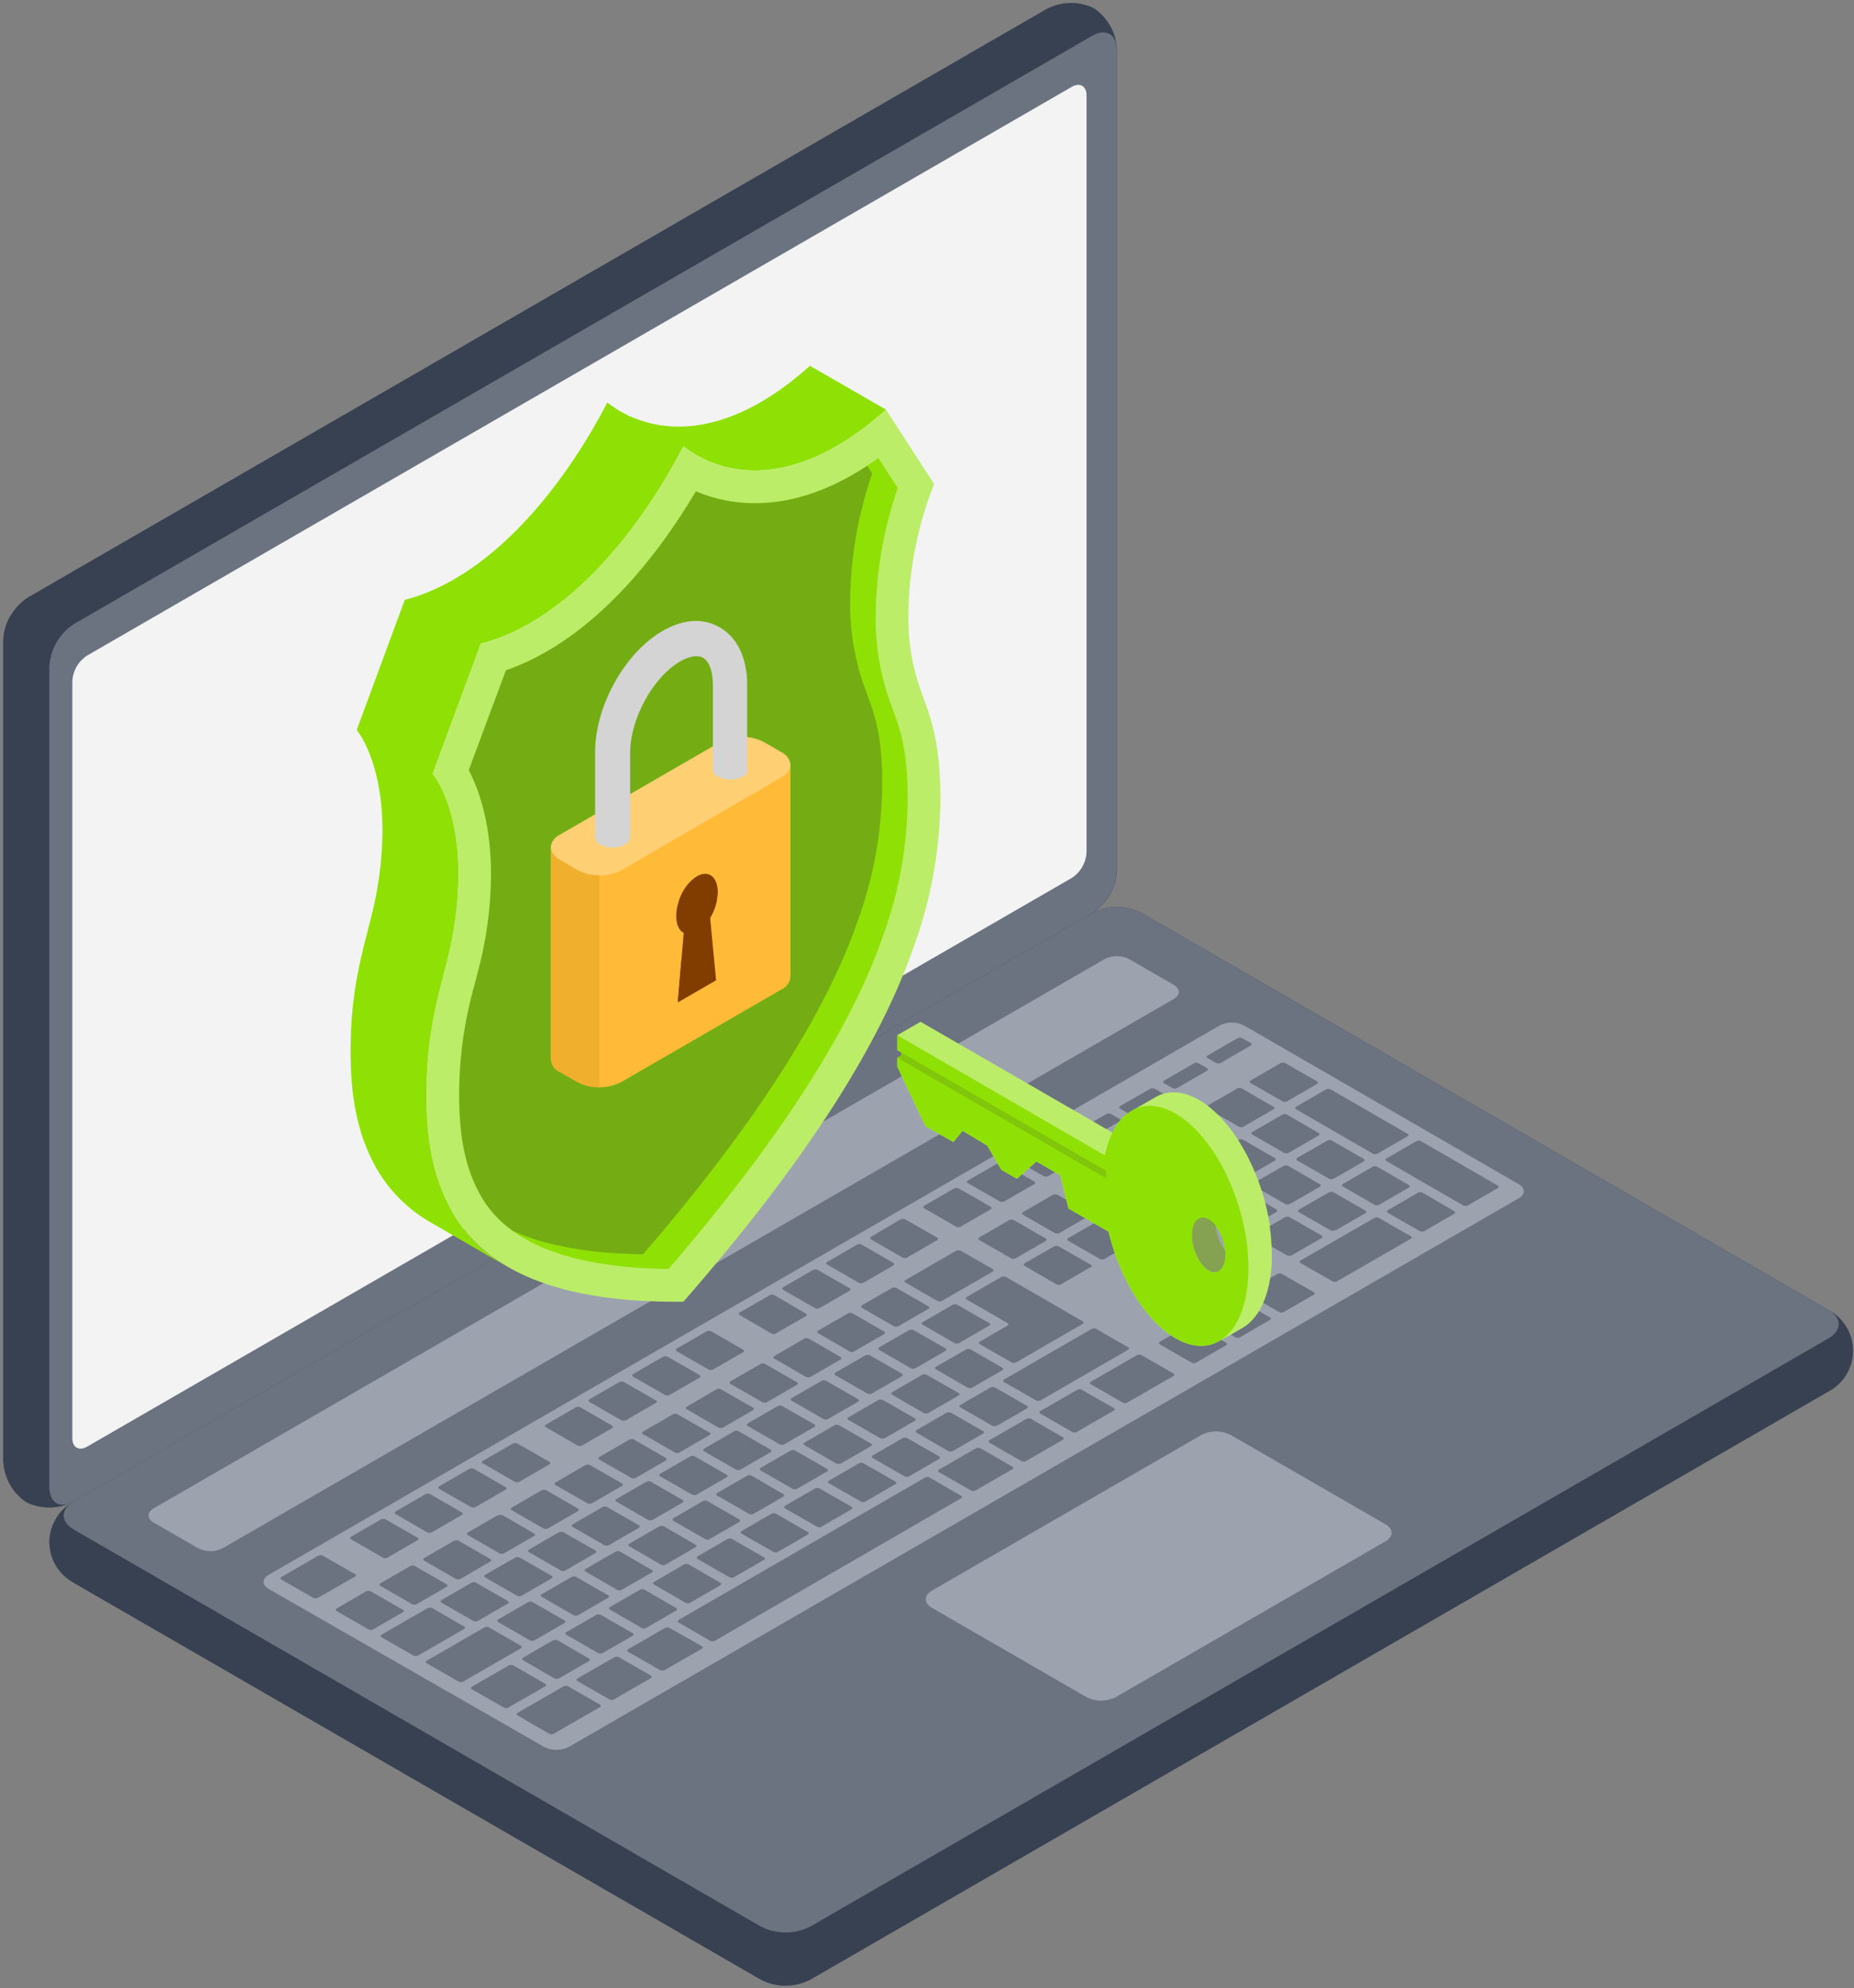
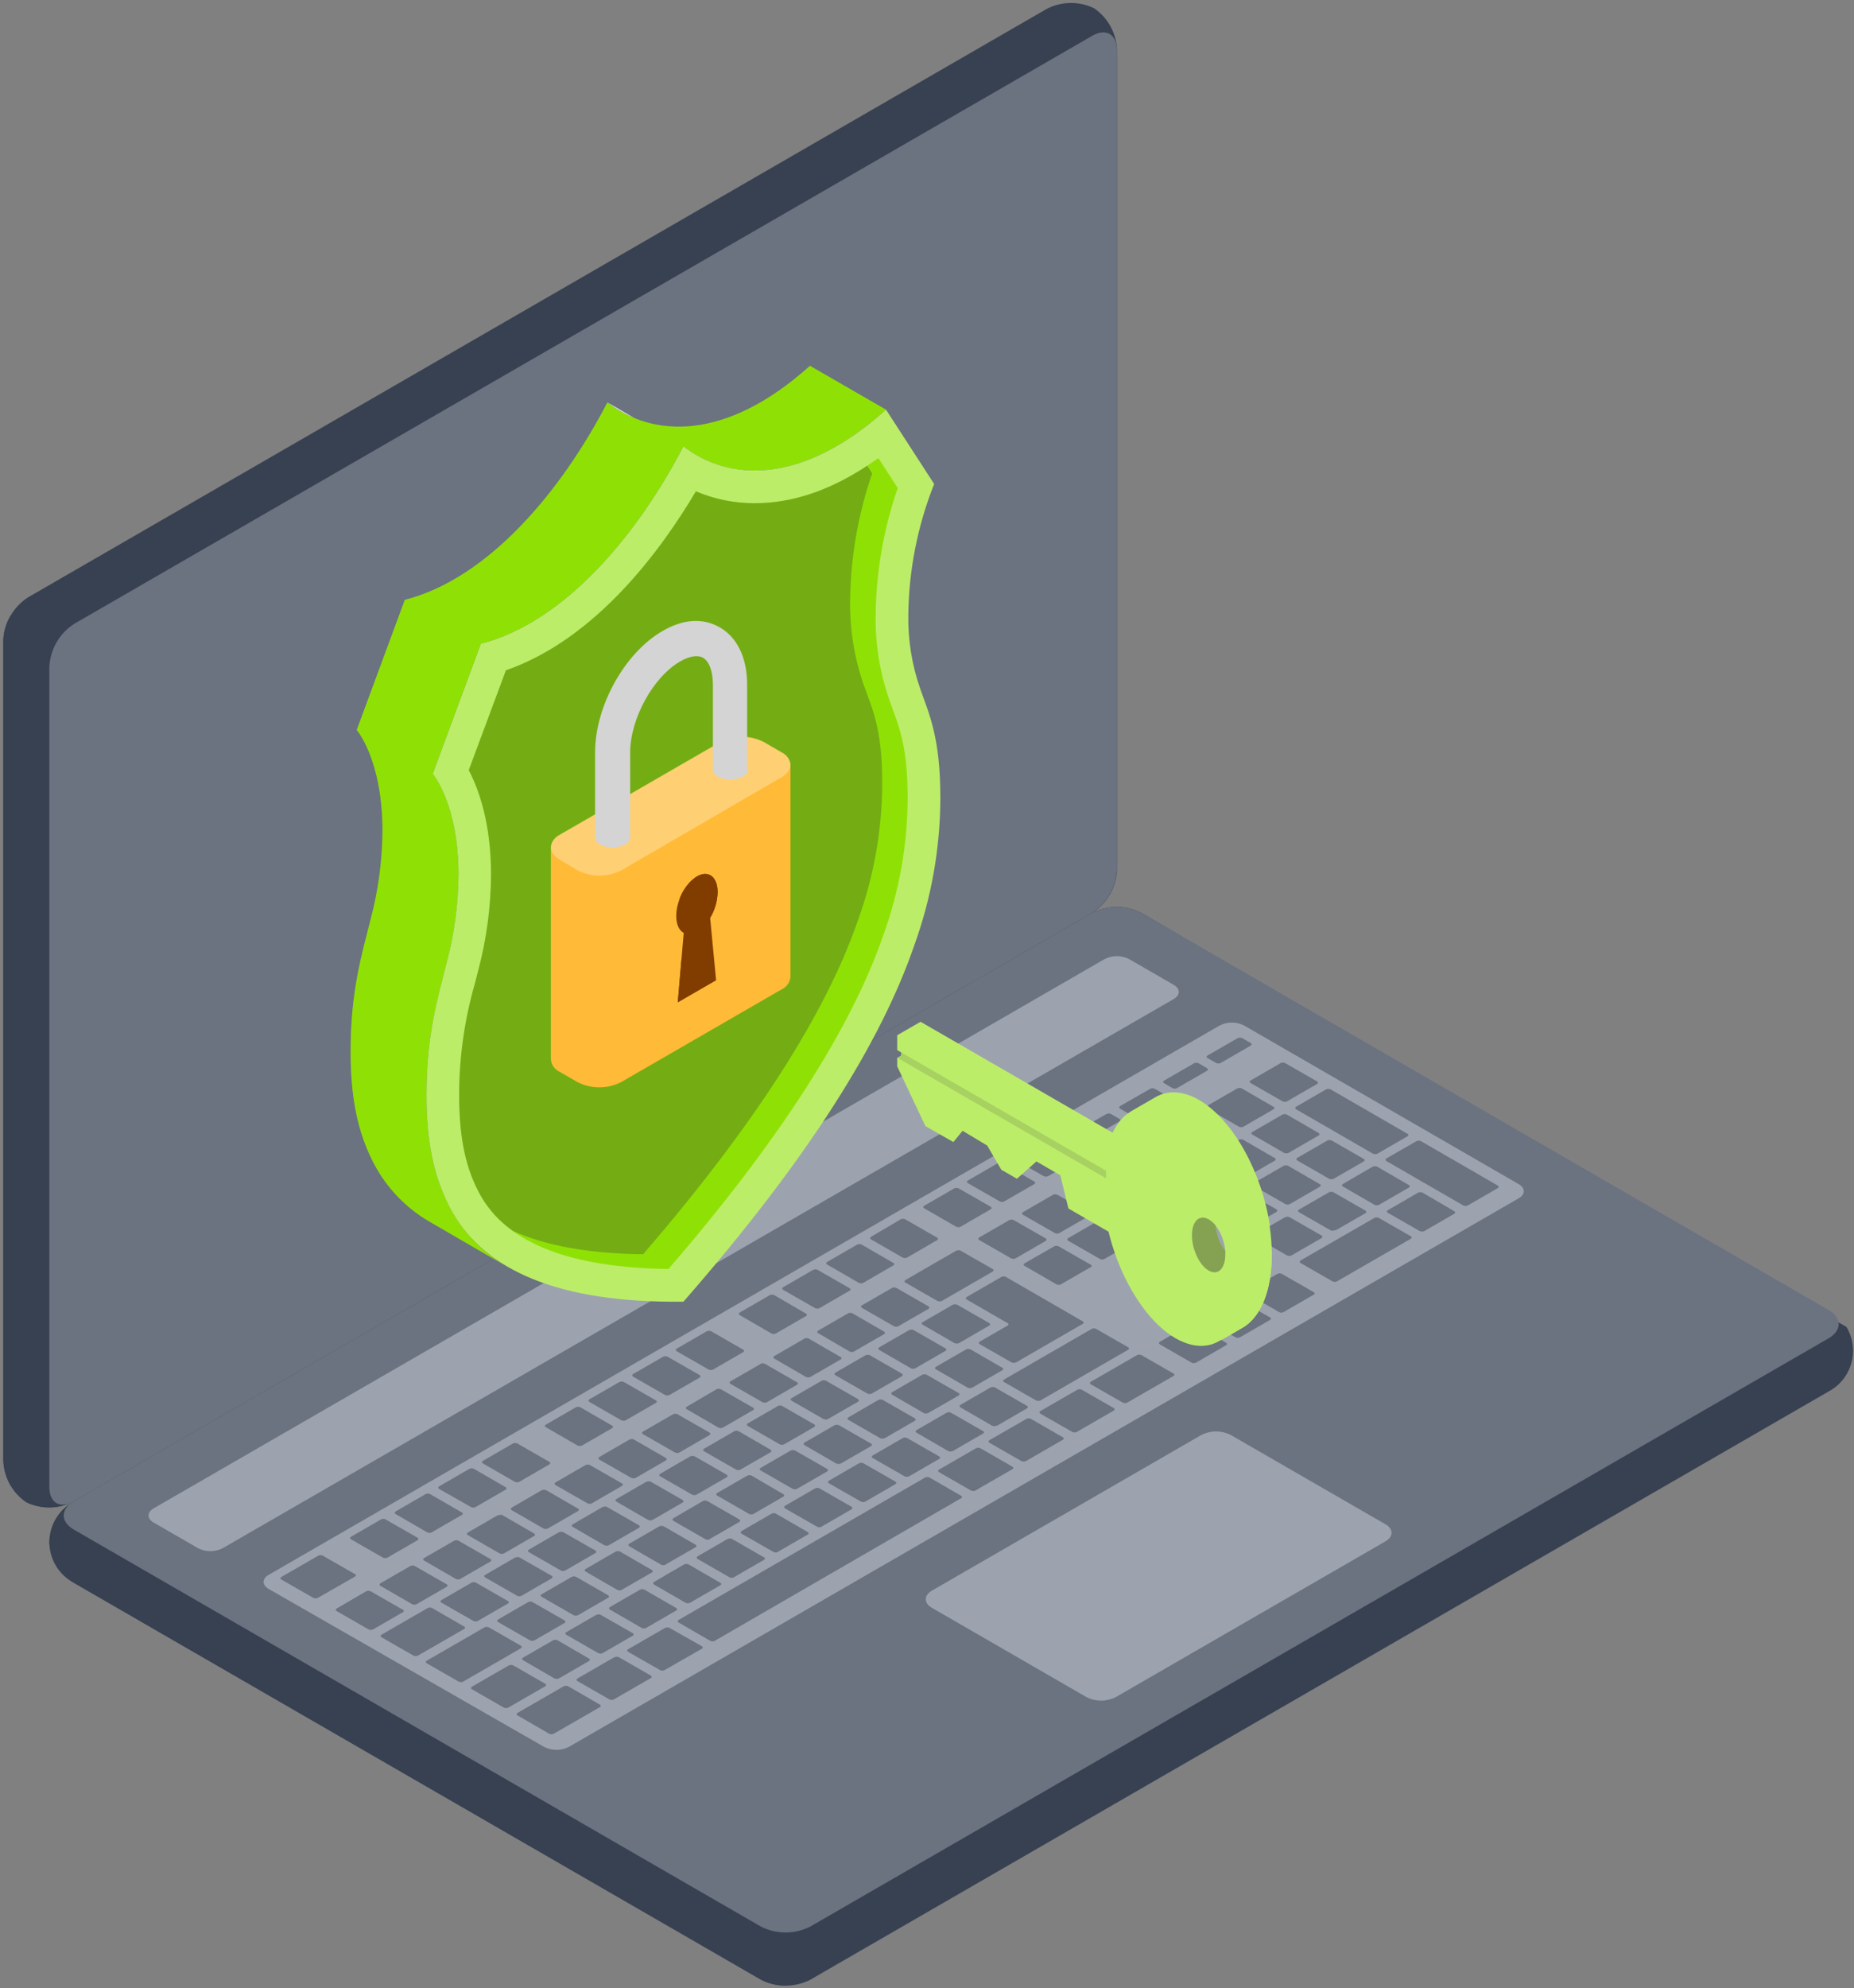
<svg xmlns="http://www.w3.org/2000/svg" width="433" height="464" viewBox="0 0 433 464" fill="none">
  <rect x="0" y="0" width="433" height="464" fill="#808080" stroke="none" />
-   <path d="M11.523 359.916C11.665 361.841 12.257 363.705 13.252 365.358C14.246 367.012 15.616 368.408 17.25 369.435L177.74 462.093C179.517 462.991 181.481 463.459 183.472 463.459C185.464 463.459 187.427 462.991 189.204 462.093L427.058 324.779C428.785 323.862 430.23 322.492 431.238 320.816C432.245 319.141 432.777 317.222 432.777 315.267C432.777 313.311 432.245 311.393 431.238 309.717C430.23 308.041 428.785 306.671 427.058 305.754L266.568 213.059C264.792 212.155 262.828 211.684 260.836 211.684C258.843 211.684 256.879 212.155 255.103 213.059L17.25 350.41C15.616 351.434 14.246 352.828 13.252 354.48C12.257 356.131 11.665 357.994 11.523 359.916Z" fill="#374151" />
+   <path d="M11.523 359.916C11.665 361.841 12.257 363.705 13.252 365.358C14.246 367.012 15.616 368.408 17.25 369.435L177.74 462.093C179.517 462.991 181.481 463.459 183.472 463.459C185.464 463.459 187.427 462.991 189.204 462.093L427.058 324.779C428.785 323.862 430.23 322.492 431.238 320.816C432.245 319.141 432.777 317.222 432.777 315.267C432.777 313.311 432.245 311.393 431.238 309.717L266.568 213.059C264.792 212.155 262.828 211.684 260.836 211.684C258.843 211.684 256.879 212.155 255.103 213.059L17.25 350.41C15.616 351.434 14.246 352.828 13.252 354.48C12.257 356.131 11.665 357.994 11.523 359.916Z" fill="#374151" />
  <path d="M183.533 451.024V463.418C181.538 463.463 179.566 462.994 177.807 462.055L17.254 369.434C15.577 368.549 14.165 367.235 13.16 365.627C12.156 364.018 11.596 362.173 11.537 360.277C11.477 358.382 11.921 356.505 12.823 354.837C13.725 353.169 15.053 351.769 16.672 350.781C14.106 352.616 14.304 355.317 17.254 356.978L177.757 449.648C179.53 450.6 181.521 451.074 183.533 451.024Z" fill="#374151" />
  <path d="M6.144 350.629C4.549 349.545 3.233 348.1 2.3 346.412C1.368 344.724 0.846 342.84 0.777 340.913V149.363C0.886 147.376 1.461 145.444 2.456 143.721C3.451 141.999 4.837 140.535 6.503 139.448L244.357 2.134C246.069 1.224 247.971 0.73 249.909 0.694C251.848 0.657 253.767 1.078 255.512 1.923C257.104 3.01 258.42 4.455 259.352 6.143C260.284 7.831 260.807 9.714 260.879 11.64V203.14C260.771 205.127 260.196 207.06 259.201 208.783C258.206 210.505 256.819 211.969 255.152 213.056L17.249 350.406C15.545 351.311 13.652 351.803 11.723 351.842C9.794 351.881 7.883 351.465 6.144 350.629Z" fill="#374151" />
  <path d="M16.58 350.753C14.934 351.488 13.148 351.856 11.345 351.83C9.543 351.805 7.768 351.386 6.144 350.604C4.549 349.519 3.233 348.074 2.3 346.386C1.368 344.698 0.846 342.814 0.777 340.887V149.362C0.841 147.368 1.421 145.424 2.463 143.723L13.196 149.92C12.171 151.623 11.595 153.559 11.523 155.547V347.096C11.523 350.48 13.729 352.004 16.58 350.753Z" fill="#374151" />
  <path d="M11.523 155.574V347.099C11.523 350.817 14.089 352.23 17.25 350.408L255.103 213.057C256.77 211.971 258.157 210.507 259.152 208.784C260.147 207.061 260.722 205.128 260.829 203.142V11.642C260.829 7.998 258.276 6.511 255.103 8.345L17.25 145.646C15.583 146.736 14.197 148.202 13.202 149.927C12.207 151.651 11.632 153.586 11.523 155.574Z" fill="#6B7280" />
  <path d="M17.249 357.016L177.74 449.686C179.517 450.585 181.48 451.053 183.472 451.053C185.463 451.053 187.427 450.585 189.204 449.686L427.058 312.373C430.218 310.538 430.218 307.576 427.058 305.754L266.568 213.059C264.792 212.155 262.828 211.684 260.835 211.684C258.843 211.684 256.879 212.155 255.103 213.059L17.249 350.41C14.089 352.232 14.089 355.194 17.249 357.016Z" fill="#6B7280" />
-   <path d="M20.34 153.01L250.311 20.27C252.208 19.179 253.757 20.072 253.757 22.265V198.967C253.691 200.16 253.344 201.32 252.746 202.354C252.147 203.387 251.313 204.265 250.311 204.916L20.34 337.656C18.444 338.747 16.895 337.855 16.895 335.661V158.959C16.961 157.766 17.307 156.606 17.906 155.573C18.505 154.539 19.338 153.661 20.34 153.01Z" fill="#F3F3F3" />
  <path d="M35.876 352.057L257.977 223.853C258.863 223.4 259.845 223.164 260.84 223.164C261.835 223.164 262.816 223.4 263.703 223.853L274.126 229.864C275.7 230.781 275.7 232.256 274.126 233.173L52.001 361.364C51.114 361.817 50.133 362.053 49.138 362.053C48.142 362.053 47.161 361.817 46.274 361.364L35.876 355.366C34.302 354.449 34.302 352.974 35.876 352.057Z" fill="#9CA3AF" />
  <path d="M62.746 367.573L284.835 239.357C285.721 238.904 286.703 238.668 287.698 238.668C288.693 238.668 289.674 238.904 290.561 239.357L354.688 276.378C356.274 277.295 356.274 278.782 354.688 279.687L132.834 407.742C131.945 408.191 130.962 408.425 129.965 408.425C128.969 408.425 127.986 408.191 127.096 407.742L62.758 370.87C61.172 369.965 61.16 368.478 62.746 367.573Z" fill="#9CA3AF" />
  <path d="M257.889 293.879L264.879 289.839C265.176 289.666 265.189 289.393 264.879 289.219L257.542 284.943C257.375 284.864 257.193 284.823 257.009 284.823C256.824 284.823 256.642 284.864 256.476 284.943L249.473 288.984C249.188 289.157 249.176 289.43 249.473 289.591L256.91 293.855C257.063 293.925 257.228 293.964 257.397 293.968C257.565 293.972 257.732 293.942 257.889 293.879ZM245.904 278.883L238.913 282.923C238.851 282.945 238.796 282.987 238.758 283.041C238.72 283.095 238.699 283.16 238.699 283.227C238.699 283.293 238.72 283.358 238.758 283.413C238.796 283.467 238.851 283.508 238.913 283.53L246.35 287.794C246.516 287.873 246.698 287.914 246.883 287.914C247.067 287.914 247.249 287.873 247.416 287.794L254.418 283.754C254.486 283.734 254.545 283.694 254.587 283.638C254.629 283.582 254.652 283.514 254.652 283.444C254.652 283.374 254.629 283.306 254.587 283.25C254.545 283.194 254.486 283.153 254.418 283.134L246.982 278.87C246.816 278.795 246.636 278.757 246.454 278.759C246.272 278.761 246.092 278.803 245.929 278.883H245.904ZM223.309 291.921L211.485 298.75C211.188 298.924 211.176 299.209 211.485 299.37L218.922 303.634C219.088 303.713 219.27 303.754 219.455 303.754C219.639 303.754 219.821 303.713 219.988 303.634L231.824 296.804C232.122 296.631 232.122 296.358 231.824 296.185L224.388 291.934C224.226 291.848 224.046 291.802 223.862 291.8C223.679 291.798 223.498 291.839 223.334 291.921H223.309ZM235.703 284.782L228.701 288.823C228.403 288.996 228.403 289.269 228.701 289.43L236.137 293.694C236.304 293.773 236.486 293.814 236.67 293.814C236.855 293.814 237.037 293.773 237.203 293.694L244.193 289.653C244.491 289.48 244.491 289.207 244.193 289.033L236.757 284.77C236.594 284.691 236.416 284.651 236.235 284.653C236.054 284.655 235.877 284.7 235.716 284.782H235.703ZM208.313 300.622L201.322 304.65C201.025 304.823 201.025 305.108 201.322 305.27L208.759 309.533C208.925 309.612 209.107 309.654 209.292 309.654C209.476 309.654 209.658 309.612 209.825 309.533L216.815 305.505C217.112 305.332 217.112 305.059 216.815 304.885L209.379 300.622C209.212 300.543 209.03 300.501 208.846 300.501C208.661 300.501 208.479 300.543 208.313 300.622ZM198.1 306.521L191.097 310.562C191.035 310.584 190.98 310.625 190.942 310.68C190.904 310.734 190.883 310.799 190.883 310.866C190.883 310.932 190.904 310.997 190.942 311.051C190.98 311.106 191.035 311.147 191.097 311.169L198.397 315.433C198.562 315.519 198.745 315.563 198.93 315.563C199.116 315.563 199.299 315.519 199.463 315.433L206.454 311.405C206.751 311.231 206.751 310.958 206.454 310.785L199.079 306.521C198.919 306.45 198.746 306.412 198.571 306.412C198.396 306.412 198.223 306.45 198.063 306.521H198.1ZM227.077 323.873L234.067 319.833C234.365 319.659 234.365 319.386 234.067 319.225L226.693 314.962C226.526 314.882 226.344 314.841 226.16 314.841C225.976 314.841 225.794 314.882 225.627 314.962L218.624 319.002C218.557 319.021 218.498 319.062 218.456 319.118C218.414 319.174 218.391 319.242 218.391 319.312C218.391 319.382 218.414 319.45 218.456 319.506C218.498 319.562 218.557 319.603 218.624 319.622L225.999 323.885C226.163 323.959 226.341 323.996 226.521 323.994C226.701 323.992 226.878 323.951 227.04 323.873H227.077ZM216.852 329.773L223.855 325.732C224.152 325.559 224.152 325.286 223.855 325.125L216.443 320.886C216.277 320.807 216.095 320.766 215.91 320.766C215.726 320.766 215.544 320.807 215.377 320.886L208.387 324.927C208.09 325.1 208.09 325.373 208.387 325.546L215.761 329.81C215.929 329.881 216.11 329.915 216.292 329.909C216.474 329.902 216.653 329.856 216.815 329.773H216.852ZM206.639 335.672L213.63 331.632C213.692 331.609 213.747 331.568 213.785 331.514C213.823 331.46 213.844 331.395 213.844 331.328C213.844 331.261 213.823 331.197 213.785 331.142C213.747 331.088 213.692 331.047 213.63 331.024L206.193 326.761C206.029 326.675 205.846 326.63 205.66 326.63C205.475 326.63 205.292 326.675 205.127 326.761L198.162 330.801C197.864 330.975 197.864 331.248 198.162 331.421L205.598 335.685C205.757 335.753 205.929 335.787 206.102 335.785C206.275 335.782 206.445 335.744 206.602 335.672H206.639ZM196.414 341.572L203.405 337.531C203.702 337.37 203.714 337.085 203.405 336.924L195.968 332.66C195.802 332.581 195.62 332.54 195.435 332.54C195.251 332.54 195.069 332.581 194.902 332.66L187.912 336.688C187.615 336.862 187.602 337.135 187.912 337.308L195.286 341.572C195.456 341.655 195.643 341.698 195.832 341.698C196.021 341.698 196.207 341.655 196.377 341.572H196.414ZM247.688 299.816L254.691 295.776C254.758 295.757 254.818 295.716 254.86 295.66C254.902 295.604 254.925 295.536 254.925 295.466C254.925 295.396 254.902 295.328 254.86 295.272C254.818 295.216 254.758 295.175 254.691 295.156L247.255 290.905C247.09 290.819 246.907 290.774 246.722 290.774C246.536 290.774 246.353 290.819 246.189 290.905L239.298 294.859C239 295.032 239 295.305 239.298 295.466L246.672 299.729C246.826 299.815 246.996 299.867 247.171 299.882C247.346 299.897 247.523 299.875 247.688 299.816ZM237.265 318.011L252.857 309C253.154 308.827 253.154 308.554 252.857 308.393L234.935 298.044C234.769 297.965 234.586 297.923 234.402 297.923C234.218 297.923 234.036 297.965 233.869 298.044L225.801 302.704C225.503 302.878 225.503 303.15 225.801 303.324L235.294 308.802C235.357 308.824 235.411 308.865 235.45 308.92C235.488 308.974 235.509 309.039 235.509 309.106C235.509 309.172 235.488 309.237 235.45 309.291C235.411 309.346 235.357 309.387 235.294 309.409L228.837 313.127C228.54 313.301 228.54 313.574 228.837 313.747L236.274 317.998C236.43 318.068 236.601 318.102 236.772 318.098C236.944 318.094 237.112 318.051 237.265 317.973V318.011ZM187.838 312.458L180.847 316.499C180.785 316.521 180.73 316.562 180.692 316.616C180.654 316.671 180.633 316.736 180.633 316.802C180.633 316.869 180.654 316.934 180.692 316.988C180.73 317.042 180.785 317.084 180.847 317.106L188.222 321.369C188.388 321.449 188.57 321.49 188.755 321.49C188.939 321.49 189.121 321.449 189.288 321.369L196.29 317.329C196.358 317.31 196.417 317.269 196.459 317.213C196.501 317.157 196.524 317.089 196.524 317.019C196.524 316.949 196.501 316.881 196.459 316.825C196.417 316.769 196.358 316.729 196.29 316.709L188.916 312.446C188.75 312.361 188.566 312.314 188.38 312.31C188.193 312.306 188.008 312.344 187.838 312.421V312.458ZM177.625 318.358L170.622 322.398C170.325 322.572 170.325 322.844 170.622 323.005L178.059 327.269C178.225 327.348 178.407 327.389 178.592 327.389C178.776 327.389 178.958 327.348 179.125 327.269L186.115 323.229C186.412 323.055 186.412 322.782 186.115 322.609L178.678 318.345C178.517 318.259 178.338 318.211 178.155 318.207C177.972 318.203 177.79 318.242 177.625 318.321V318.358ZM123.773 382.856C123.939 382.936 124.121 382.977 124.306 382.977C124.49 382.977 124.672 382.936 124.839 382.856L131.829 378.816C132.126 378.642 132.139 378.37 131.829 378.196L124.393 373.945C124.228 373.859 124.045 373.814 123.86 373.814C123.674 373.814 123.491 373.859 123.327 373.945L116.336 377.985C116.039 378.159 116.027 378.432 116.336 378.593L123.773 382.856ZM95.862 365.505L88.871 369.533C88.574 369.706 88.561 369.979 88.871 370.152L96.246 374.416C96.412 374.495 96.594 374.536 96.779 374.536C96.963 374.536 97.145 374.495 97.312 374.416L104.302 370.375C104.599 370.214 104.612 369.929 104.302 369.768L96.865 365.505C96.709 365.429 96.537 365.39 96.364 365.39C96.19 365.39 96.018 365.429 95.862 365.505ZM110.548 378.32C110.713 378.406 110.896 378.451 111.081 378.451C111.267 378.451 111.45 378.406 111.614 378.32L118.605 374.28C118.902 374.106 118.902 373.833 118.605 373.672L111.168 369.409C111.004 369.323 110.821 369.278 110.635 369.278C110.45 369.278 110.267 369.323 110.102 369.409L103.112 373.449C102.815 373.623 102.815 373.895 103.112 374.069L110.548 378.32ZM140.765 385.831L147.755 381.79C147.818 381.768 147.872 381.727 147.911 381.673C147.949 381.618 147.97 381.553 147.97 381.487C147.97 381.42 147.949 381.355 147.911 381.301C147.872 381.247 147.818 381.205 147.755 381.183L140.319 376.92C140.152 376.84 139.97 376.799 139.786 376.799C139.602 376.799 139.42 376.84 139.253 376.92L132.263 380.948C131.965 381.121 131.965 381.394 132.263 381.567L139.699 385.831C139.864 385.914 140.045 385.959 140.229 385.964C140.414 385.968 140.597 385.931 140.765 385.856V385.831ZM129.474 391.743C129.641 391.822 129.823 391.863 130.007 391.863C130.192 391.863 130.374 391.822 130.54 391.743L137.53 387.702C137.828 387.541 137.84 387.256 137.53 387.095L130.23 382.856C130.064 382.777 129.882 382.736 129.697 382.736C129.513 382.736 129.331 382.777 129.164 382.856L122.174 386.884C121.877 387.058 121.864 387.331 122.174 387.504L129.474 391.743ZM106.087 359.593L99.084 363.633C99.017 363.652 98.957 363.693 98.915 363.749C98.873 363.805 98.85 363.873 98.85 363.943C98.85 364.013 98.873 364.081 98.915 364.137C98.957 364.193 99.017 364.234 99.084 364.253L106.458 368.516C106.625 368.596 106.807 368.637 106.991 368.637C107.176 368.637 107.358 368.596 107.524 368.516L114.515 364.476C114.812 364.302 114.812 364.03 114.515 363.869L107.078 359.605C106.922 359.534 106.752 359.498 106.581 359.501C106.41 359.503 106.241 359.543 106.087 359.617V359.593ZM157.175 330.095L150.185 334.135C149.887 334.309 149.887 334.581 150.185 334.743L157.621 339.006C157.786 339.092 157.968 339.137 158.154 339.137C158.34 339.137 158.522 339.092 158.687 339.006L165.677 334.966C165.975 334.792 165.975 334.52 165.677 334.346L158.241 330.095C158.074 330.013 157.89 329.972 157.705 329.977C157.519 329.981 157.337 330.03 157.175 330.12V330.095ZM116.275 353.644L109.284 357.684C108.987 357.857 108.987 358.13 109.284 358.304L116.659 362.555C116.823 362.641 117.006 362.685 117.192 362.685C117.377 362.685 117.56 362.641 117.725 362.555L124.727 358.514C125.025 358.341 125.025 358.068 124.727 357.907L117.353 353.644C117.183 353.578 117 353.55 116.818 353.563C116.636 353.576 116.459 353.629 116.299 353.718L116.275 353.644ZM167.412 324.22L160.41 328.323C160.112 328.496 160.1 328.769 160.41 328.93L167.784 333.193C167.949 333.279 168.132 333.324 168.317 333.324C168.503 333.324 168.685 333.279 168.85 333.193L175.84 329.153C176.138 328.979 176.15 328.707 175.84 328.533L168.404 324.282C168.254 324.198 168.087 324.149 167.915 324.139C167.744 324.128 167.572 324.156 167.412 324.22ZM146.975 336.019L139.984 340.06C139.687 340.233 139.674 340.506 139.984 340.679L147.421 344.931C147.585 345.016 147.768 345.061 147.954 345.061C148.139 345.061 148.322 345.016 148.487 344.931L155.477 340.89C155.774 340.717 155.787 340.444 155.477 340.27L148.102 336.019C147.929 335.92 147.732 335.868 147.532 335.868C147.332 335.868 147.136 335.92 146.962 336.019H146.975ZM136.737 341.956L129.747 345.996C129.449 346.17 129.449 346.443 129.747 346.616L137.183 350.867C137.348 350.953 137.531 350.998 137.716 350.998C137.902 350.998 138.085 350.953 138.249 350.867L145.239 346.827C145.537 346.653 145.537 346.381 145.239 346.22L137.803 341.956C137.638 341.87 137.456 341.825 137.27 341.825C137.084 341.825 136.902 341.87 136.737 341.956ZM126.512 347.818L119.534 351.871C119.237 352.045 119.224 352.317 119.534 352.491L126.909 356.742C127.073 356.828 127.256 356.873 127.442 356.873C127.627 356.873 127.81 356.828 127.974 356.742L134.965 352.702C135.262 352.528 135.275 352.255 134.965 352.094L127.59 347.831C127.423 347.748 127.239 347.703 127.053 347.701C126.866 347.699 126.681 347.739 126.512 347.818ZM175.927 353.371L182.917 349.343C183.215 349.169 183.227 348.897 182.917 348.723L175.568 344.435C175.401 344.355 175.219 344.314 175.035 344.314C174.85 344.314 174.668 344.355 174.502 344.435L167.511 348.463C167.214 348.636 167.202 348.909 167.511 349.083L174.948 353.346C175.103 353.418 175.27 353.458 175.441 353.462C175.612 353.466 175.781 353.435 175.939 353.371H175.927ZM268.51 265.844L261.52 269.872C261.223 270.046 261.21 270.318 261.52 270.492L268.895 274.756C269.061 274.835 269.243 274.876 269.428 274.876C269.612 274.876 269.794 274.835 269.961 274.756L276.951 270.715C277.248 270.554 277.261 270.269 276.951 270.108L269.576 265.844C269.413 265.76 269.233 265.717 269.05 265.717C268.866 265.717 268.686 265.76 268.523 265.844H268.51ZM256.116 272.983L249.213 277.024C249.15 277.046 249.096 277.087 249.058 277.141C249.019 277.196 248.999 277.261 248.999 277.327C248.999 277.394 249.019 277.459 249.058 277.513C249.096 277.567 249.15 277.609 249.213 277.631L256.587 281.894C256.754 281.974 256.936 282.015 257.12 282.015C257.305 282.015 257.487 281.974 257.653 281.894L264.644 277.866C264.941 277.693 264.941 277.42 264.644 277.247L257.207 272.983C257.042 272.906 256.862 272.866 256.68 272.866C256.498 272.866 256.318 272.906 256.154 272.983H256.116ZM278.698 259.932L271.708 263.973C271.411 264.146 271.411 264.419 271.708 264.592L279.145 268.856C279.311 268.935 279.493 268.976 279.677 268.976C279.862 268.976 280.044 268.935 280.21 268.856L287.201 264.816C287.498 264.642 287.498 264.369 287.201 264.208L279.764 259.945C279.604 259.869 279.429 259.829 279.251 259.827C279.074 259.825 278.898 259.861 278.736 259.932H278.698ZM224.028 313.45L231.018 309.409C231.081 309.387 231.135 309.346 231.174 309.291C231.212 309.237 231.233 309.172 231.233 309.106C231.233 309.039 231.212 308.974 231.174 308.92C231.135 308.865 231.081 308.824 231.018 308.802L223.582 304.538C223.416 304.459 223.234 304.418 223.049 304.418C222.865 304.418 222.683 304.459 222.516 304.538L215.514 308.579C215.446 308.598 215.387 308.639 215.345 308.695C215.303 308.751 215.28 308.819 215.28 308.889C215.28 308.959 215.303 309.027 215.345 309.083C215.387 309.139 215.446 309.179 215.514 309.199L222.888 313.462C223.065 313.551 223.261 313.597 223.46 313.595C223.658 313.593 223.853 313.543 224.028 313.45ZM290.026 254.045C289.86 253.966 289.678 253.925 289.494 253.925C289.309 253.925 289.127 253.966 288.961 254.045L281.97 258.086C281.673 258.259 281.66 258.532 281.97 258.705L289.345 262.969C289.511 263.048 289.693 263.089 289.878 263.089C290.062 263.089 290.244 263.048 290.411 262.969L297.401 258.928C297.698 258.755 297.711 258.482 297.401 258.321L290.026 254.045ZM186.164 347.484L193.155 343.456C193.452 343.282 193.452 342.997 193.155 342.836L185.718 338.572C185.552 338.493 185.37 338.452 185.185 338.452C185.001 338.452 184.819 338.493 184.652 338.572L177.662 342.6C177.365 342.774 177.365 343.047 177.662 343.22L185.099 347.484C185.266 347.561 185.449 347.6 185.633 347.598C185.817 347.596 185.999 347.553 186.164 347.471V347.484ZM311.481 275.127L318.483 271.087C318.546 271.065 318.6 271.023 318.639 270.969C318.677 270.915 318.698 270.85 318.698 270.783C318.698 270.717 318.677 270.652 318.639 270.597C318.6 270.543 318.546 270.502 318.483 270.48L311.047 266.216C310.88 266.137 310.698 266.096 310.514 266.096C310.329 266.096 310.147 266.137 309.981 266.216L302.991 270.244C302.693 270.418 302.693 270.69 302.991 270.864L310.427 275.127C310.591 275.208 310.772 275.249 310.955 275.247C311.138 275.245 311.318 275.2 311.481 275.115V275.127ZM290.721 274.941L297.723 270.901C297.786 270.879 297.84 270.838 297.879 270.783C297.917 270.729 297.938 270.664 297.938 270.597C297.938 270.531 297.917 270.466 297.879 270.411C297.84 270.357 297.786 270.316 297.723 270.294L290.349 266.03C290.182 265.951 290 265.91 289.816 265.91C289.631 265.91 289.449 265.951 289.283 266.03L282.293 270.071C281.995 270.244 281.983 270.517 282.293 270.69L289.667 274.954C289.834 275.027 290.014 275.063 290.197 275.059C290.379 275.055 290.558 275.01 290.721 274.929V274.941ZM300.561 260.155C300.398 260.073 300.218 260.029 300.035 260.029C299.852 260.029 299.671 260.073 299.508 260.155L292.505 264.196C292.438 264.215 292.379 264.256 292.337 264.312C292.294 264.367 292.272 264.436 292.272 264.506C292.272 264.576 292.294 264.644 292.337 264.7C292.379 264.756 292.438 264.796 292.505 264.816L299.88 269.079C300.046 269.158 300.228 269.199 300.413 269.199C300.597 269.199 300.779 269.158 300.946 269.079L307.936 265.039C307.999 265.016 308.053 264.975 308.091 264.921C308.13 264.866 308.15 264.801 308.15 264.735C308.15 264.668 308.13 264.603 308.091 264.549C308.053 264.495 307.999 264.454 307.936 264.431L300.561 260.155ZM302.718 258.916L320.64 269.265C320.806 269.344 320.988 269.385 321.173 269.385C321.357 269.385 321.539 269.344 321.706 269.265L328.696 265.224C328.993 265.063 329.006 264.778 328.696 264.617L310.774 254.268C310.608 254.189 310.426 254.148 310.241 254.148C310.057 254.148 309.875 254.189 309.708 254.268L302.718 258.309C302.433 258.433 302.433 258.705 302.718 258.916ZM279.058 271.93L272.068 275.958C271.77 276.131 271.77 276.404 272.068 276.577L279.504 280.841C279.67 280.92 279.852 280.961 280.037 280.961C280.221 280.961 280.403 280.92 280.57 280.841L287.56 276.813C287.858 276.639 287.858 276.354 287.56 276.193L280.124 271.93C279.957 271.85 279.775 271.809 279.591 271.809C279.406 271.809 279.224 271.85 279.058 271.93ZM202.116 316.337L195.125 320.366C194.828 320.539 194.828 320.812 195.125 320.985L202.562 325.249C202.728 325.328 202.91 325.369 203.095 325.369C203.279 325.369 203.461 325.328 203.628 325.249L210.618 321.221C210.915 321.047 210.915 320.762 210.618 320.601L203.181 316.337C203.015 316.258 202.833 316.217 202.649 316.217C202.464 316.217 202.282 316.258 202.116 316.337ZM300.177 281.027C300.344 281.106 300.526 281.147 300.71 281.147C300.895 281.147 301.077 281.106 301.243 281.027L308.233 276.999C308.531 276.825 308.531 276.54 308.233 276.379L300.859 272.116C300.692 272.036 300.51 271.995 300.326 271.995C300.142 271.995 299.959 272.036 299.793 272.116L292.79 276.144C292.723 276.163 292.664 276.204 292.622 276.259C292.579 276.315 292.557 276.383 292.557 276.453C292.557 276.524 292.579 276.592 292.622 276.648C292.664 276.703 292.723 276.744 292.79 276.763L300.177 281.027ZM212.341 310.438L205.35 314.466C205.053 314.64 205.053 314.912 205.35 315.086L212.725 319.349C212.891 319.429 213.073 319.47 213.258 319.47C213.442 319.47 213.624 319.429 213.791 319.349L220.793 315.309C220.856 315.286 220.91 315.245 220.949 315.191C220.987 315.137 221.008 315.072 221.008 315.005C221.008 314.939 220.987 314.874 220.949 314.819C220.91 314.765 220.856 314.724 220.793 314.701L213.357 310.438C213.202 310.364 213.033 310.326 212.861 310.326C212.69 310.326 212.52 310.364 212.365 310.438H212.341ZM133.948 376.982C134.115 377.061 134.297 377.102 134.481 377.102C134.666 377.102 134.848 377.061 135.014 376.982L142.005 372.941C142.302 372.768 142.302 372.495 142.005 372.321L134.568 368.058C134.405 367.975 134.224 367.932 134.041 367.932C133.858 367.932 133.678 367.975 133.515 368.058L126.512 372.098C126.215 372.272 126.215 372.544 126.512 372.706L133.948 376.982ZM120.315 363.534L113.325 367.574C113.027 367.748 113.015 368.021 113.325 368.182L120.761 372.445C120.926 372.531 121.109 372.576 121.294 372.576C121.48 372.576 121.663 372.531 121.827 372.445L128.817 368.405C129.115 368.231 129.127 367.959 128.817 367.785L121.381 363.534C121.226 363.46 121.057 363.422 120.885 363.422C120.714 363.422 120.544 363.46 120.389 363.534H120.315ZM145.202 371.07L152.205 367.041C152.272 367.022 152.331 366.982 152.374 366.926C152.416 366.87 152.439 366.802 152.439 366.732C152.439 366.662 152.416 366.593 152.374 366.538C152.331 366.482 152.272 366.441 152.205 366.422L144.83 362.158C144.664 362.079 144.482 362.038 144.297 362.038C144.113 362.038 143.931 362.079 143.764 362.158L136.774 366.199C136.712 366.221 136.657 366.262 136.619 366.316C136.58 366.371 136.56 366.436 136.56 366.502C136.56 366.569 136.58 366.634 136.619 366.688C136.657 366.743 136.712 366.784 136.774 366.806L144.149 371.07C144.321 371.166 144.515 371.217 144.713 371.217C144.91 371.217 145.104 371.166 145.277 371.07H145.202ZM155.427 365.17L162.418 361.142C162.715 360.968 162.727 360.696 162.418 360.522L155.043 356.259C154.877 356.179 154.695 356.138 154.51 356.138C154.326 356.138 154.144 356.179 153.977 356.259L146.975 360.299C146.912 360.321 146.858 360.363 146.819 360.417C146.781 360.471 146.76 360.536 146.76 360.603C146.76 360.669 146.781 360.734 146.819 360.789C146.858 360.843 146.912 360.884 146.975 360.906L154.349 365.17C154.524 365.271 154.723 365.324 154.925 365.324C155.128 365.324 155.326 365.271 155.502 365.17H155.427ZM165.652 359.27L172.643 355.242C172.94 355.069 172.94 354.796 172.643 354.623L165.206 350.359C165.04 350.28 164.858 350.239 164.673 350.239C164.489 350.239 164.307 350.28 164.14 350.359L157.286 354.35C156.989 354.524 156.989 354.809 157.286 354.97L164.723 359.233C164.876 359.315 165.044 359.364 165.217 359.377C165.39 359.39 165.563 359.366 165.727 359.308L165.652 359.27ZM130.528 357.634L123.537 361.675C123.24 361.848 123.24 362.121 123.537 362.282L130.974 366.546C131.138 366.632 131.321 366.676 131.507 366.676C131.692 366.676 131.875 366.632 132.04 366.546L139.03 362.505C139.327 362.332 139.327 362.059 139.03 361.886L131.594 357.634C131.439 357.561 131.269 357.522 131.098 357.522C130.926 357.522 130.757 357.561 130.602 357.634H130.528ZM140.753 351.735L133.763 355.775C133.465 355.949 133.453 356.222 133.763 356.383L141.137 360.646C141.303 360.725 141.486 360.767 141.67 360.767C141.854 360.767 142.036 360.725 142.203 360.646L149.205 356.606C149.491 356.432 149.503 356.16 149.205 355.986L141.769 351.735C141.621 351.669 141.46 351.634 141.298 351.634C141.136 351.634 140.975 351.669 140.827 351.735H140.753ZM181.653 328.186L174.663 332.214C174.365 332.388 174.365 332.673 174.663 332.834L182.099 337.097C182.266 337.177 182.448 337.218 182.632 337.218C182.817 337.218 182.999 337.177 183.165 337.097L190.155 333.069C190.453 332.896 190.453 332.623 190.155 332.45L182.719 328.186C182.563 328.106 182.391 328.061 182.216 328.052C182.041 328.044 181.866 328.072 181.703 328.137L181.653 328.186ZM171.44 334.086L164.45 338.126C164.153 338.287 164.14 338.572 164.45 338.733L171.887 342.997C172.051 343.083 172.234 343.128 172.419 343.128C172.605 343.128 172.788 343.083 172.952 342.997L179.943 338.969C180.24 338.795 180.253 338.523 179.943 338.349L172.568 334.086C172.404 333.997 172.222 333.946 172.035 333.937C171.848 333.929 171.662 333.963 171.49 334.036L171.44 334.086ZM191.878 322.287L184.888 326.315C184.59 326.488 184.578 326.761 184.888 326.934L192.324 331.198C192.491 331.277 192.673 331.318 192.857 331.318C193.042 331.318 193.224 331.277 193.39 331.198L200.38 327.17C200.678 326.996 200.69 326.724 200.38 326.55L192.944 322.287C192.788 322.207 192.616 322.161 192.441 322.153C192.266 322.144 192.091 322.173 191.928 322.237L191.878 322.287ZM150.978 345.835L143.975 349.876C143.678 350.049 143.678 350.322 143.975 350.483L151.35 354.747C151.516 354.826 151.698 354.867 151.883 354.867C152.067 354.867 152.249 354.826 152.416 354.747L159.406 350.706C159.703 350.533 159.703 350.26 159.406 350.086L151.969 345.823C151.673 345.71 151.345 345.714 151.052 345.835H150.978ZM161.191 339.936L154.2 343.976C154.138 343.998 154.083 344.04 154.045 344.094C154.007 344.148 153.986 344.213 153.986 344.28C153.986 344.346 154.007 344.411 154.045 344.466C154.083 344.52 154.138 344.561 154.2 344.583L161.637 348.847C161.8 348.93 161.98 348.973 162.163 348.973C162.346 348.973 162.527 348.93 162.69 348.847L169.693 344.807C169.99 344.633 169.99 344.36 169.693 344.187L162.256 339.923C162.092 339.85 161.914 339.813 161.734 339.815C161.555 339.817 161.378 339.858 161.215 339.936H161.191ZM150.903 379.956L157.906 375.916C157.969 375.893 158.023 375.852 158.061 375.798C158.1 375.743 158.12 375.679 158.12 375.612C158.12 375.545 158.1 375.48 158.061 375.426C158.023 375.372 157.969 375.331 157.906 375.308L150.532 371.045C150.367 370.959 150.184 370.914 149.999 370.914C149.813 370.914 149.63 370.959 149.466 371.045L142.476 375.073C142.178 375.246 142.178 375.519 142.476 375.693L149.85 379.956C150.025 380.045 150.218 380.092 150.414 380.092C150.61 380.092 150.803 380.045 150.978 379.956H150.903ZM94.015 375.68L86.578 371.417C86.412 371.337 86.23 371.296 86.046 371.296C85.861 371.296 85.679 371.337 85.513 371.417L78.646 375.42C78.349 375.593 78.349 375.866 78.646 376.04L86.083 380.303C86.249 380.382 86.431 380.424 86.616 380.424C86.8 380.424 86.982 380.382 87.149 380.303L94.139 376.263C94.192 376.232 94.236 376.187 94.264 376.133C94.293 376.078 94.305 376.017 94.3 375.956C94.295 375.894 94.272 375.836 94.235 375.787C94.198 375.738 94.147 375.701 94.089 375.68H94.015ZM108.318 379.597L100.943 375.333C100.779 375.247 100.596 375.202 100.41 375.202C100.225 375.202 100.042 375.247 99.877 375.333L89.119 381.53C88.822 381.704 88.809 381.976 89.119 382.15L96.556 386.413C96.722 386.493 96.904 386.534 97.089 386.534C97.273 386.534 97.455 386.493 97.621 386.413L108.38 380.216C108.677 380.03 108.689 379.758 108.392 379.597H108.318ZM82.835 367.364L75.399 363.1C75.233 363.021 75.05 362.98 74.866 362.98C74.682 362.98 74.5 363.021 74.333 363.1L65.732 368.058C65.434 368.231 65.422 368.504 65.732 368.677L73.168 372.941C73.335 373.02 73.517 373.061 73.701 373.061C73.885 373.061 74.067 373.02 74.234 372.941L82.91 367.983C83.195 367.798 83.195 367.525 82.91 367.364H82.835ZM89.429 363.546C89.594 363.632 89.776 363.677 89.962 363.677C90.148 363.677 90.33 363.632 90.495 363.546L97.485 359.506C97.783 359.332 97.783 359.06 97.485 358.886L90.049 354.635C89.886 354.549 89.706 354.504 89.522 354.504C89.338 354.504 89.158 354.549 88.995 354.635L81.993 358.675C81.695 358.849 81.695 359.122 81.993 359.283L89.429 363.546ZM121.629 384.096L114.192 379.845C114.028 379.759 113.845 379.714 113.659 379.714C113.474 379.714 113.291 379.759 113.126 379.845L99.679 387.603C99.382 387.777 99.382 388.062 99.679 388.223L107.115 392.486C107.282 392.566 107.464 392.607 107.648 392.607C107.833 392.607 108.015 392.566 108.181 392.486L121.629 384.728C121.914 384.567 121.914 384.294 121.629 384.096ZM127.33 392.982L119.894 388.719C119.727 388.639 119.545 388.598 119.361 388.598C119.176 388.598 118.994 388.639 118.828 388.719L110.226 393.676C110.164 393.699 110.109 393.74 110.071 393.794C110.032 393.848 110.012 393.913 110.012 393.98C110.012 394.046 110.032 394.111 110.071 394.166C110.109 394.22 110.164 394.261 110.226 394.284L117.663 398.547C117.827 398.633 118.01 398.678 118.196 398.678C118.381 398.678 118.564 398.633 118.729 398.547L127.33 393.59C127.615 393.453 127.615 393.18 127.33 393.007V392.982ZM165.491 319.647C165.658 319.726 165.84 319.767 166.024 319.767C166.209 319.767 166.391 319.726 166.557 319.647L173.547 315.606C173.61 315.584 173.664 315.543 173.703 315.488C173.741 315.434 173.762 315.369 173.762 315.303C173.762 315.236 173.741 315.171 173.703 315.117C173.664 315.062 173.61 315.021 173.547 314.999L166.111 310.735C165.944 310.656 165.762 310.615 165.578 310.615C165.394 310.615 165.212 310.656 165.045 310.735L158.055 314.763C157.757 314.937 157.757 315.21 158.055 315.383L165.491 319.647ZM145.103 331.483C145.266 331.566 145.447 331.609 145.63 331.609C145.813 331.609 145.993 331.566 146.157 331.483L153.159 327.455C153.227 327.436 153.286 327.395 153.328 327.339C153.37 327.283 153.393 327.215 153.393 327.145C153.393 327.075 153.37 327.007 153.328 326.951C153.286 326.895 153.227 326.854 153.159 326.835L145.723 322.572C145.556 322.492 145.374 322.451 145.19 322.451C145.005 322.451 144.823 322.492 144.657 322.572L137.667 326.6C137.369 326.773 137.369 327.046 137.667 327.219L145.103 331.483ZM99.766 357.647C99.93 357.733 100.113 357.777 100.299 357.777C100.484 357.777 100.667 357.733 100.832 357.647L107.834 353.606C107.902 353.587 107.961 353.546 108.003 353.491C108.045 353.435 108.068 353.367 108.068 353.296C108.068 353.226 108.045 353.158 108.003 353.102C107.961 353.047 107.902 353.006 107.834 352.987L100.46 348.735C100.295 348.65 100.112 348.605 99.927 348.605C99.741 348.605 99.558 348.65 99.394 348.735L92.404 352.776C92.106 352.949 92.106 353.222 92.404 353.383L99.766 357.647ZM155.316 325.583C155.482 325.663 155.664 325.704 155.849 325.704C156.033 325.704 156.215 325.663 156.382 325.583L163.372 321.555C163.669 321.382 163.682 321.097 163.372 320.936L155.935 316.672C155.769 316.593 155.587 316.552 155.402 316.552C155.218 316.552 155.036 316.593 154.87 316.672L147.879 320.7C147.582 320.874 147.569 321.146 147.879 321.32L155.316 325.583ZM134.878 337.383C135.044 337.462 135.227 337.503 135.411 337.503C135.595 337.503 135.777 337.462 135.944 337.383L142.934 333.354C143.232 333.181 143.232 332.908 142.934 332.735L135.56 328.471C135.393 328.392 135.211 328.351 135.027 328.351C134.842 328.351 134.66 328.392 134.494 328.471L127.491 332.512C127.428 332.534 127.374 332.575 127.336 332.629C127.297 332.684 127.277 332.749 127.277 332.815C127.277 332.882 127.297 332.947 127.336 333.001C127.374 333.056 127.428 333.097 127.491 333.119L134.878 337.383ZM132.709 393.59C132.543 393.51 132.36 393.469 132.176 393.469C131.992 393.469 131.81 393.51 131.643 393.59L120.885 399.787C120.588 399.96 120.575 400.233 120.885 400.394L128.26 404.657C128.426 404.737 128.608 404.778 128.793 404.778C128.977 404.778 129.159 404.737 129.325 404.657L140.083 398.46C140.146 398.438 140.2 398.397 140.239 398.343C140.277 398.288 140.298 398.223 140.298 398.157C140.298 398.09 140.277 398.025 140.239 397.971C140.2 397.916 140.146 397.875 140.083 397.853L132.709 393.59ZM120.228 345.848C120.395 345.927 120.577 345.968 120.761 345.968C120.946 345.968 121.128 345.927 121.294 345.848L128.284 341.807C128.582 341.634 128.582 341.361 128.284 341.188L120.848 336.924C120.681 336.845 120.499 336.804 120.315 336.804C120.131 336.804 119.949 336.845 119.782 336.924L112.792 340.964C112.494 341.138 112.494 341.411 112.792 341.572L120.228 345.848ZM110.003 351.747C110.168 351.833 110.351 351.878 110.536 351.878C110.722 351.878 110.904 351.833 111.069 351.747L118.059 347.707C118.357 347.533 118.369 347.261 118.059 347.087L110.685 342.836C110.52 342.75 110.337 342.705 110.152 342.705C109.966 342.705 109.783 342.75 109.619 342.836L102.567 346.914C102.282 347.087 102.269 347.36 102.567 347.521L110.003 351.747ZM322.04 284.274C321.874 284.195 321.692 284.154 321.507 284.154C321.323 284.154 321.141 284.195 320.974 284.274L303.759 294.189C303.696 294.212 303.642 294.253 303.604 294.307C303.565 294.362 303.545 294.426 303.545 294.493C303.545 294.56 303.565 294.624 303.604 294.679C303.642 294.733 303.696 294.774 303.759 294.797L311.195 299.06C311.36 299.146 311.543 299.191 311.728 299.191C311.914 299.191 312.097 299.146 312.261 299.06L329.464 289.145C329.762 288.971 329.774 288.699 329.464 288.525L322.04 284.274ZM299.384 297.337C299.219 297.252 299.037 297.207 298.851 297.207C298.665 297.207 298.483 297.252 298.318 297.337L291.353 301.365C291.055 301.539 291.055 301.812 291.353 301.985L298.727 306.236C298.892 306.322 299.074 306.367 299.26 306.367C299.446 306.367 299.628 306.322 299.793 306.236L306.796 302.196C306.863 302.177 306.922 302.136 306.964 302.08C307.007 302.024 307.029 301.956 307.029 301.886C307.029 301.816 307.007 301.748 306.964 301.692C306.922 301.636 306.863 301.595 306.796 301.576L299.384 297.337ZM161.215 374.056L168.206 370.016C168.503 369.843 168.515 369.57 168.206 369.409L160.831 365.145C160.665 365.066 160.483 365.025 160.298 365.025C160.114 365.025 159.932 365.066 159.765 365.145L152.763 369.223C152.477 369.396 152.465 369.669 152.763 369.843L160.137 374.106C160.309 374.18 160.495 374.213 160.682 374.205C160.869 374.196 161.051 374.146 161.215 374.056ZM278.959 309.124C278.792 309.045 278.61 309.004 278.426 309.004C278.241 309.004 278.059 309.045 277.893 309.124L270.902 313.165C270.605 313.338 270.593 313.611 270.902 313.784L278.277 318.035C278.441 318.121 278.624 318.166 278.81 318.166C278.995 318.166 279.178 318.121 279.343 318.035L286.333 313.995C286.631 313.822 286.643 313.549 286.333 313.388L278.959 309.124ZM332.253 278.375C332.086 278.295 331.904 278.254 331.72 278.254C331.536 278.254 331.354 278.295 331.187 278.375L324.135 282.465C324.072 282.487 324.018 282.528 323.979 282.582C323.941 282.637 323.92 282.702 323.92 282.768C323.92 282.835 323.941 282.9 323.979 282.954C324.018 283.008 324.072 283.05 324.135 283.072L331.571 287.335C331.738 287.415 331.92 287.456 332.104 287.456C332.289 287.456 332.471 287.415 332.637 287.335L339.627 283.307C339.925 283.134 339.925 282.861 339.627 282.688L332.253 278.375ZM349.852 276.739L331.869 266.352C331.702 266.273 331.52 266.232 331.336 266.232C331.151 266.232 330.969 266.273 330.803 266.352L323.813 270.38C323.515 270.554 323.515 270.827 323.813 271L341.734 281.349C341.901 281.428 342.083 281.47 342.267 281.47C342.452 281.47 342.634 281.428 342.8 281.349L349.79 277.321C350.076 277.185 350.088 276.912 349.79 276.739H349.852ZM240.785 331.173C240.62 331.087 240.438 331.043 240.252 331.043C240.066 331.043 239.884 331.087 239.719 331.173L231.105 336.131C230.808 336.304 230.808 336.577 231.105 336.75L238.542 341.014C238.708 341.093 238.89 341.134 239.075 341.134C239.259 341.134 239.441 341.093 239.608 341.014L248.209 336.056C248.506 335.883 248.519 335.61 248.209 335.449L240.785 331.173ZM266.602 316.3C266.435 316.221 266.253 316.18 266.069 316.18C265.884 316.18 265.702 316.221 265.536 316.3L254.778 322.497C254.48 322.671 254.468 322.944 254.778 323.105L262.214 327.368C262.381 327.447 262.563 327.489 262.747 327.489C262.932 327.489 263.114 327.447 263.28 327.368L274.038 321.171C274.336 321.01 274.348 320.725 274.038 320.564L266.602 316.3ZM217.112 344.869C216.946 344.789 216.764 344.748 216.579 344.748C216.395 344.748 216.213 344.789 216.047 344.869L158.501 378.097C158.204 378.27 158.191 378.543 158.501 378.704L165.875 382.968C166.04 383.054 166.223 383.098 166.408 383.098C166.594 383.098 166.777 383.054 166.941 382.968L224.425 349.715C224.492 349.695 224.551 349.655 224.594 349.599C224.636 349.543 224.659 349.475 224.659 349.405C224.659 349.335 224.636 349.267 224.594 349.211C224.551 349.155 224.492 349.114 224.425 349.095L217.112 344.869ZM156.382 379.968C156.217 379.883 156.034 379.838 155.849 379.838C155.663 379.838 155.48 379.883 155.316 379.968L146.714 384.926C146.417 385.1 146.404 385.372 146.714 385.546L154.151 389.797C154.315 389.883 154.498 389.928 154.684 389.928C154.869 389.928 155.052 389.883 155.217 389.797L163.892 384.839C163.96 384.82 164.019 384.779 164.061 384.723C164.103 384.668 164.126 384.6 164.126 384.529C164.126 384.459 164.103 384.391 164.061 384.335C164.019 384.279 163.96 384.239 163.892 384.22L156.382 379.968ZM228.998 338.039C228.834 337.954 228.651 337.909 228.465 337.909C228.28 337.909 228.097 337.954 227.932 338.039L219.331 342.997C219.033 343.171 219.021 343.443 219.331 343.617L226.767 347.88C226.934 347.96 227.116 348.001 227.3 348.001C227.485 348.001 227.667 347.96 227.833 347.88L236.435 342.923C236.732 342.762 236.745 342.477 236.435 342.315L228.998 338.039ZM144.545 386.798C144.379 386.718 144.197 386.677 144.012 386.677C143.828 386.677 143.646 386.718 143.479 386.798L134.878 391.755C134.581 391.929 134.581 392.201 134.878 392.375L142.314 396.638C142.478 396.721 142.658 396.764 142.841 396.764C143.024 396.764 143.205 396.721 143.368 396.638L151.982 391.681C152.279 391.507 152.279 391.235 151.982 391.074L144.545 386.798ZM252.658 324.381C252.494 324.295 252.311 324.251 252.126 324.251C251.94 324.251 251.757 324.295 251.593 324.381L242.991 329.339C242.694 329.512 242.694 329.785 242.991 329.959L250.428 334.21C250.592 334.295 250.775 334.34 250.96 334.34C251.146 334.34 251.329 334.295 251.493 334.21L260.095 329.252C260.392 329.079 260.392 328.806 260.095 328.632L252.658 324.381ZM289.233 303.311C289.069 303.226 288.886 303.181 288.7 303.181C288.515 303.181 288.332 303.226 288.167 303.311L281.103 307.253C280.805 307.426 280.805 307.699 281.103 307.872L288.539 312.124C288.704 312.209 288.887 312.254 289.072 312.254C289.258 312.254 289.441 312.209 289.605 312.124L296.595 308.083C296.893 307.91 296.893 307.637 296.595 307.476L289.233 303.311ZM311.877 287.199L318.88 283.171C319.177 282.998 319.177 282.725 318.88 282.551L311.443 278.288C311.277 278.209 311.095 278.167 310.91 278.167C310.726 278.167 310.544 278.209 310.377 278.288L303.387 282.316C303.09 282.489 303.09 282.774 303.387 282.936L310.824 287.199C310.984 287.255 311.155 287.275 311.324 287.258C311.493 287.241 311.657 287.187 311.803 287.1L311.877 287.199ZM268.213 288.067L275.203 284.039C275.501 283.865 275.501 283.592 275.203 283.419L267.767 279.155C267.6 279.076 267.418 279.035 267.234 279.035C267.049 279.035 266.867 279.076 266.701 279.155L259.711 283.196C259.413 283.369 259.413 283.642 259.711 283.803L267.147 288.067C267.309 288.125 267.483 288.147 267.654 288.13C267.826 288.113 267.991 288.057 268.139 287.968L268.213 288.067ZM243.016 326.86L263.454 315.049C263.516 315.026 263.571 314.985 263.609 314.931C263.647 314.876 263.668 314.811 263.668 314.745C263.668 314.678 263.647 314.613 263.609 314.559C263.571 314.505 263.516 314.463 263.454 314.441L256.017 310.178C255.853 310.092 255.67 310.047 255.484 310.047C255.299 310.047 255.116 310.092 254.951 310.178L234.514 321.977C234.451 321.999 234.397 322.04 234.358 322.095C234.32 322.149 234.299 322.214 234.299 322.28C234.299 322.347 234.32 322.412 234.358 322.466C234.397 322.521 234.451 322.562 234.514 322.584L241.95 326.848C242.116 326.929 242.297 326.972 242.482 326.974C242.666 326.976 242.849 326.937 243.016 326.86ZM300.574 293.012C300.74 293.091 300.922 293.132 301.107 293.132C301.291 293.132 301.473 293.091 301.64 293.012L308.63 288.984C308.927 288.81 308.927 288.538 308.63 288.364L301.193 284.101C301.027 284.021 300.845 283.98 300.661 283.98C300.476 283.98 300.294 284.021 300.128 284.101L293.125 288.141C293.062 288.163 293.008 288.204 292.97 288.259C292.931 288.313 292.911 288.378 292.911 288.445C292.911 288.511 292.931 288.576 292.97 288.631C293.008 288.685 293.062 288.726 293.125 288.748L300.574 293.012ZM291.092 286.914L298.095 282.886C298.38 282.712 298.392 282.44 298.095 282.266L290.721 278.003C290.554 277.923 290.372 277.882 290.188 277.882C290.003 277.882 289.821 277.923 289.655 278.003L282.677 282.043C282.379 282.217 282.367 282.489 282.677 282.663L290.051 286.926C290.208 286.993 290.378 287.026 290.548 287.024C290.719 287.022 290.887 286.984 291.043 286.914H291.092ZM232.84 332.772L239.831 328.732C240.128 328.558 240.128 328.285 239.831 328.112L232.394 323.848C232.228 323.769 232.046 323.728 231.861 323.728C231.677 323.728 231.495 323.769 231.328 323.848L224.326 327.889C224.028 328.062 224.028 328.335 224.326 328.496L231.7 332.76C231.863 332.835 232.041 332.874 232.221 332.874C232.4 332.874 232.578 332.835 232.741 332.76L232.84 332.772ZM277.93 306.013C278.094 306.099 278.277 306.144 278.463 306.144C278.648 306.144 278.831 306.099 278.996 306.013L285.986 301.973C286.283 301.799 286.296 301.527 285.986 301.353L278.612 297.102C278.447 297.016 278.264 296.971 278.079 296.971C277.893 296.971 277.71 297.016 277.546 297.102L270.555 301.142C270.258 301.316 270.246 301.589 270.555 301.762L277.93 306.013ZM181.641 362.22L188.631 358.18C188.928 358.006 188.941 357.734 188.631 357.572L181.256 353.309C181.092 353.223 180.909 353.178 180.724 353.178C180.538 353.178 180.355 353.223 180.191 353.309L173.2 357.349C172.903 357.523 172.89 357.796 173.2 357.969L180.637 362.22C180.79 362.302 180.961 362.347 181.134 362.354C181.308 362.36 181.481 362.327 181.641 362.257V362.22ZM191.866 356.321L198.856 352.28C199.153 352.107 199.153 351.834 198.856 351.673L191.42 347.409C191.255 347.324 191.072 347.279 190.887 347.279C190.701 347.279 190.518 347.324 190.354 347.409L183.363 351.45C183.066 351.623 183.066 351.896 183.363 352.069L190.8 356.321C190.961 356.412 191.143 356.463 191.328 356.47C191.514 356.476 191.698 356.438 191.866 356.358V356.321ZM171.428 368.12L178.418 364.079C178.716 363.906 178.716 363.633 178.418 363.472L170.982 359.208C170.815 359.129 170.633 359.088 170.449 359.088C170.264 359.088 170.082 359.129 169.916 359.208L162.926 363.249C162.628 363.422 162.628 363.695 162.926 363.869L170.362 368.132C170.527 368.215 170.708 368.261 170.892 368.265C171.077 368.269 171.26 368.232 171.428 368.157V368.12ZM212.328 344.571L219.319 340.531C219.616 340.357 219.616 340.084 219.319 339.911L211.882 335.66C211.72 335.574 211.539 335.529 211.355 335.529C211.172 335.529 210.991 335.574 210.829 335.66L203.826 339.7C203.529 339.874 203.529 340.146 203.826 340.308L211.262 344.571C211.425 344.651 211.604 344.691 211.784 344.689C211.965 344.687 212.143 344.642 212.303 344.559L212.328 344.571ZM202.116 350.458L209.106 346.418C209.403 346.244 209.416 345.972 209.106 345.798L201.669 341.547C201.505 341.461 201.322 341.416 201.136 341.416C200.951 341.416 200.768 341.461 200.604 341.547L193.613 345.587C193.316 345.761 193.303 346.034 193.613 346.207L201.05 350.458C201.214 350.544 201.397 350.589 201.583 350.589C201.768 350.589 201.951 350.544 202.116 350.458ZM222.553 338.659L229.556 334.619C229.623 334.599 229.683 334.559 229.725 334.503C229.767 334.447 229.79 334.379 229.79 334.309C229.79 334.239 229.767 334.171 229.725 334.115C229.683 334.059 229.623 334.018 229.556 333.999L222.12 329.748C221.955 329.662 221.772 329.617 221.587 329.617C221.401 329.617 221.218 329.662 221.054 329.748L214.063 333.788C213.766 333.962 213.766 334.234 214.063 334.396L221.438 338.659C221.604 338.747 221.789 338.793 221.977 338.793C222.165 338.793 222.35 338.747 222.516 338.659H222.553ZM273.827 253.958C273.992 254.044 274.175 254.089 274.36 254.089C274.546 254.089 274.729 254.044 274.893 253.958L281.896 249.918C282.193 249.744 282.193 249.472 281.896 249.311L279.938 248.17C279.771 248.091 279.589 248.05 279.405 248.05C279.22 248.05 279.038 248.091 278.872 248.17L271.882 252.211C271.584 252.384 271.584 252.657 271.882 252.83L273.827 253.958ZM223.297 286.307C223.46 286.39 223.641 286.433 223.824 286.433C224.007 286.433 224.187 286.39 224.351 286.307L231.353 282.266C231.651 282.093 231.651 281.82 231.353 281.647L223.917 277.383C223.75 277.304 223.568 277.263 223.384 277.263C223.199 277.263 223.017 277.304 222.851 277.383L215.861 281.423C215.798 281.446 215.744 281.487 215.705 281.541C215.667 281.596 215.646 281.661 215.646 281.727C215.646 281.794 215.667 281.859 215.705 281.913C215.744 281.967 215.798 282.009 215.861 282.031L223.297 286.307ZM243.735 274.508C243.901 274.587 244.083 274.628 244.268 274.628C244.452 274.628 244.634 274.587 244.801 274.508L251.791 270.48C252.088 270.306 252.088 270.033 251.791 269.86L244.354 265.596C244.188 265.517 244.006 265.476 243.822 265.476C243.637 265.476 243.455 265.517 243.289 265.596L236.298 269.637C236.236 269.659 236.181 269.7 236.143 269.755C236.105 269.809 236.084 269.874 236.084 269.94C236.084 270.007 236.105 270.072 236.143 270.126C236.181 270.181 236.236 270.222 236.298 270.244L243.735 274.508ZM210.791 293.508C210.956 293.593 211.139 293.638 211.324 293.638C211.51 293.638 211.693 293.593 211.857 293.508L218.848 289.467C219.145 289.294 219.145 289.021 218.848 288.848L211.411 284.596C211.247 284.511 211.064 284.466 210.878 284.466C210.693 284.466 210.51 284.511 210.345 284.596L203.442 288.662C203.144 288.835 203.144 289.108 203.442 289.281L210.791 293.508ZM233.485 280.407C233.649 280.493 233.832 280.538 234.018 280.538C234.203 280.538 234.386 280.493 234.551 280.407L241.541 276.379C241.838 276.206 241.851 275.933 241.541 275.759L234.105 271.496C233.938 271.417 233.756 271.375 233.572 271.375C233.387 271.375 233.205 271.417 233.039 271.496L226.048 275.536C225.751 275.697 225.739 275.983 226.048 276.144L233.485 280.407ZM190.354 305.307C190.516 305.393 190.697 305.437 190.88 305.437C191.064 305.437 191.245 305.393 191.407 305.307L198.41 301.266C198.707 301.093 198.707 300.82 198.41 300.659L190.973 296.395C190.809 296.31 190.626 296.265 190.44 296.265C190.255 296.265 190.072 296.31 189.907 296.395L182.917 300.436C182.62 300.609 182.62 300.882 182.917 301.056L190.354 305.307ZM200.566 299.407C200.731 299.493 200.914 299.538 201.099 299.538C201.285 299.538 201.468 299.493 201.632 299.407L208.622 295.367C208.92 295.193 208.932 294.921 208.622 294.759L201.248 290.496C201.083 290.41 200.901 290.365 200.715 290.365C200.529 290.365 200.347 290.41 200.182 290.496L193.192 294.536C192.894 294.71 192.882 294.983 193.192 295.156L200.566 299.407ZM253.365 265.795C253.529 265.88 253.712 265.925 253.898 265.925C254.083 265.925 254.266 265.88 254.431 265.795L261.433 261.754C261.718 261.581 261.731 261.308 261.433 261.147L259.475 260.007C259.309 259.927 259.127 259.886 258.942 259.886C258.758 259.886 258.576 259.927 258.409 260.007L251.419 264.035C251.122 264.208 251.109 264.481 251.419 264.654L253.365 265.795ZM284.028 248.096C284.192 248.182 284.375 248.227 284.561 248.227C284.746 248.227 284.929 248.182 285.094 248.096L292.084 244.055C292.381 243.882 292.394 243.609 292.084 243.436L290.113 242.308C289.947 242.229 289.765 242.188 289.58 242.188C289.396 242.188 289.214 242.229 289.047 242.308L282.045 246.348C281.977 246.368 281.918 246.408 281.876 246.464C281.834 246.52 281.811 246.588 281.811 246.658C281.811 246.728 281.834 246.796 281.876 246.852C281.918 246.908 281.977 246.949 282.045 246.968L284.028 248.096ZM299.533 257.044C299.697 257.13 299.88 257.175 300.066 257.175C300.251 257.175 300.434 257.13 300.599 257.044L307.589 253.004C307.886 252.83 307.886 252.558 307.589 252.397L300.152 248.133C299.99 248.047 299.809 248.003 299.626 248.003C299.442 248.003 299.261 248.047 299.099 248.133L292.096 252.174C291.799 252.347 291.799 252.62 292.096 252.793L299.533 257.044ZM322.028 281.225L329.018 277.197C329.316 277.024 329.328 276.751 329.018 276.577L321.644 272.314C321.477 272.235 321.295 272.193 321.111 272.193C320.926 272.193 320.744 272.235 320.578 272.314L313.662 276.33C313.364 276.503 313.352 276.776 313.662 276.949L321.036 281.213C321.192 281.283 321.36 281.32 321.531 281.322C321.701 281.325 321.871 281.291 322.028 281.225ZM263.615 259.92C263.779 260.006 263.962 260.05 264.148 260.05C264.333 260.05 264.516 260.006 264.681 259.92L271.671 255.879C271.968 255.706 271.968 255.433 271.671 255.272L269.7 254.132C269.536 254.046 269.353 254.001 269.167 254.001C268.982 254.001 268.799 254.046 268.634 254.132L261.607 258.148C261.31 258.321 261.31 258.594 261.607 258.767L263.615 259.92ZM180.153 311.231C180.318 311.317 180.501 311.362 180.686 311.362C180.872 311.362 181.055 311.317 181.219 311.231L188.209 307.191C188.507 307.017 188.507 306.744 188.209 306.583L180.847 302.295C180.681 302.216 180.499 302.175 180.315 302.175C180.13 302.175 179.948 302.216 179.782 302.295L172.779 306.336C172.494 306.509 172.481 306.782 172.779 306.955L180.153 311.231Z" fill="#6B7280" />
  <path d="M217.587 371.288L280.574 334.924C281.638 334.386 282.814 334.105 284.007 334.105C285.2 334.105 286.376 334.386 287.44 334.924L323.581 355.771C325.478 356.874 325.478 358.646 323.581 359.749L260.607 396.101C259.542 396.645 258.364 396.928 257.168 396.928C255.972 396.928 254.793 396.645 253.729 396.101L217.612 375.254C215.753 374.176 215.753 372.379 217.587 371.288Z" fill="#9CA3AF" />
  <path d="M206.926 95.612C187.244 113.299 170.239 112.369 159.605 104.177C148.983 124.652 131.979 145.201 112.297 150.245L101.056 180.611C101.056 180.611 107.079 187.551 107.079 204.159C107.02 211.12 106.083 218.045 104.291 224.771C102.246 232.963 99.606 241.441 99.606 255.607C99.606 265.2 100.845 274.533 105.728 283.023C108.675 288.16 112.919 292.434 118.036 295.417L100.944 285.502C95.554 282.52 91.077 278.129 87.992 272.798C83.134 264.295 81.894 254.975 81.894 245.37C81.894 231.216 84.534 222.726 86.579 214.521C88.362 207.798 89.286 200.877 89.331 193.922C89.331 177.314 83.308 170.373 83.308 170.373L94.536 140.008C114.218 134.964 131.223 114.414 141.844 93.939C152.479 102.132 169.483 103.061 189.165 85.375L206.926 95.612Z" fill="#8FE105" />
  <path opacity="0.8" d="M148.103 97.544L141.906 93.938C143.804 95.407 145.888 96.62 148.103 97.544Z" fill="white" />
  <path opacity="0.4" d="M105.73 283.02C100.871 274.531 99.607 265.198 99.607 255.605C99.607 241.438 102.247 232.961 104.292 224.769C106.084 218.043 107.021 211.118 107.081 204.157C107.081 187.549 101.057 180.609 101.057 180.609L83.334 170.371C83.334 170.371 89.357 177.312 89.357 193.92C89.296 200.877 88.355 207.798 86.556 214.519C84.511 222.723 81.871 231.213 81.871 245.367C81.871 254.973 83.111 264.293 87.994 272.783C91.079 278.114 95.556 282.506 100.946 285.487L118.037 295.402C112.922 292.423 108.678 288.153 105.73 283.02Z" fill="#8FE105" />
  <path d="M159.609 303.821C130.21 304.155 113.367 296.384 105.72 283.023C100.874 274.534 99.609 265.201 99.609 255.595C99.609 241.441 102.237 232.976 104.294 224.771C106.087 218.05 107.024 211.129 107.083 204.173C107.083 187.565 101.059 180.624 101.059 180.624L106.68 165.435L112.301 150.246C131.983 145.202 148.987 124.64 159.609 104.178C170.243 112.37 187.248 113.3 206.929 95.613L218.171 112.965C214.308 122.677 212.262 133.016 212.135 143.467C212.031 149.371 212.979 155.247 214.936 160.818C216.981 166.643 219.621 172.084 219.621 186.238C219.589 198.003 217.517 209.674 213.498 220.731C205.839 242.991 189.02 270.196 159.609 303.821Z" fill="#BCED69" />
  <path d="M156.124 296.184C133.356 295.911 118.632 290.21 112.361 279.241C108.816 273.044 107.242 265.757 107.242 255.594C107.241 246.732 108.493 237.916 110.96 229.405C111.196 228.463 111.444 227.546 111.667 226.616C113.626 219.294 114.642 211.751 114.691 204.171C114.691 192.062 111.791 184.142 109.486 179.754L118.161 156.454C139.231 149.129 154.463 128.319 162.532 114.673C166.878 116.521 171.554 117.466 176.277 117.45C185.796 117.45 195.475 113.905 205.143 106.902L209.666 113.917C206.372 123.443 204.631 133.436 204.511 143.514C204.4 150.292 205.492 157.035 207.733 163.432C207.968 164.101 208.216 164.77 208.464 165.439C210.274 170.397 211.984 175.07 211.984 186.311C211.943 197.227 210.014 208.054 206.283 218.312C198.76 240.151 181.891 266.352 156.124 296.184Z" fill="#8FE105" />
  <path opacity="0.3" d="M201.772 159.999C199.531 153.602 198.44 146.859 198.55 140.082C198.67 130.003 200.411 120.01 203.706 110.485L202.541 108.688C193.741 114.5 184.941 117.45 176.265 117.45C171.543 117.466 166.866 116.522 162.52 114.674C154.452 128.307 139.219 149.129 118.15 156.454L109.474 179.755C111.779 184.142 114.679 192.062 114.679 204.171C114.631 211.751 113.614 219.294 111.655 226.617C111.432 227.546 111.184 228.463 110.949 229.405C108.481 237.916 107.23 246.733 107.23 255.594C107.23 265.757 108.805 273.045 112.349 279.242C114.216 282.434 116.753 285.182 119.786 287.298C127.396 290.768 137.534 292.586 150.201 292.751C175.955 262.906 192.824 236.718 200.347 214.88C204.079 204.621 206.008 193.794 206.048 182.878C206.048 171.637 204.325 166.964 202.516 162.007C202.256 161.337 202.008 160.668 201.772 159.999Z" fill="#333333" />
  <path d="M184.615 178.515C184.557 177.884 184.33 177.28 183.96 176.766C183.589 176.252 183.088 175.846 182.508 175.59L178.381 173.198C176.81 172.395 175.07 171.977 173.306 171.977C171.541 171.977 169.802 172.395 168.23 173.198L130.763 194.826C130.183 195.084 129.682 195.493 129.312 196.009C128.942 196.525 128.715 197.131 128.656 197.763V247.252C128.712 247.886 128.936 248.493 129.307 249.01C129.678 249.527 130.181 249.934 130.763 250.19L134.89 252.582C136.464 253.376 138.203 253.79 139.966 253.79C141.729 253.79 143.467 253.376 145.041 252.582L182.508 230.942C183.087 230.685 183.588 230.279 183.958 229.765C184.328 229.251 184.555 228.648 184.615 228.017V178.515Z" fill="#FFBB37" />
  <path opacity="0.3" d="M134.894 203.143L130.766 200.665C127.953 199.053 127.953 196.426 130.766 194.802L168.234 173.175C169.805 172.372 171.544 171.953 173.309 171.953C175.073 171.953 176.813 172.372 178.384 173.175L182.511 175.567C185.312 177.178 185.312 179.805 182.511 181.417L145.106 203.143C143.524 203.948 141.775 204.367 140 204.367C138.225 204.367 136.476 203.948 134.894 203.143Z" fill="white" />
-   <path d="M139.972 204.293V253.783C138.2 253.809 136.451 253.383 134.89 252.543L130.751 250.238C130.168 249.981 129.666 249.571 129.297 249.052C128.929 248.532 128.707 247.923 128.656 247.288V197.762C128.713 198.392 128.937 198.995 129.305 199.51C129.673 200.024 130.172 200.43 130.751 200.687L134.89 203.079C136.451 203.915 138.202 204.333 139.972 204.293Z" fill="#F1AF2E" />
  <path d="M167.242 228.773L158.293 233.941L159.681 217.754C158.615 217.184 157.934 215.796 157.934 213.801C157.934 210.231 160.09 206.092 162.767 204.555C165.444 203.018 167.601 204.642 167.601 208.273C167.546 210.382 166.944 212.441 165.853 214.247L167.242 228.773Z" fill="#813D00" />
  <path d="M167.245 228.77L159.14 224.098L158.297 233.939L167.245 228.77Z" fill="#813D00" />
  <path d="M162.768 204.557C160.82 205.872 159.367 207.8 158.641 210.035L165.854 214.2C166.944 212.393 167.547 210.335 167.602 208.226C167.602 204.644 165.445 203.008 162.768 204.557Z" fill="#813D00" />
  <path d="M174.493 179.589V159.758C174.493 153.561 172.176 148.777 168.135 146.447C164.095 144.117 159.459 144.526 154.712 147.29C145.888 152.384 138.984 164.815 138.984 175.586V195.478C139.02 195.841 139.155 196.188 139.373 196.481C139.592 196.773 139.886 197.001 140.224 197.139C141.11 197.585 142.088 197.817 143.081 197.817C144.073 197.817 145.051 197.585 145.937 197.139C146.276 197.001 146.57 196.773 146.788 196.481C147.006 196.188 147.141 195.841 147.177 195.478V175.648C147.177 167.765 152.531 158.023 158.864 154.367C161.021 153.128 162.967 152.818 164.194 153.524C165.632 154.355 166.499 156.71 166.499 159.82V179.651C166.538 180.01 166.674 180.352 166.892 180.64C167.111 180.929 167.403 181.152 167.739 181.287C168.625 181.733 169.603 181.965 170.595 181.965C171.587 181.965 172.566 181.733 173.452 181.287C173.785 181.148 174.074 180.923 174.292 180.636C174.51 180.348 174.647 180.009 174.692 179.651L174.493 179.589Z" fill="#D4D4D4" />
  <path d="M291.593 295.989C291.593 304.38 289.04 310.366 285.074 312.87L290.218 309.908C294.357 307.503 297.047 301.43 297.047 292.841C297.047 292.519 297.047 292.197 297.047 291.887L291.606 295.035C291.581 295.345 291.593 295.667 291.593 295.989Z" fill="#BCED69" />
  <path d="M283.92 286.053C285.21 287.783 285.992 289.839 286.175 291.989C284.895 290.254 284.115 288.201 283.92 286.053ZM296.599 286.214C294.764 273.721 288.059 261.426 280.053 256.741C276.21 254.522 272.616 254.448 269.815 256.109L264.684 259.071L264.387 259.244C264.158 259.369 263.938 259.509 263.73 259.666C263.291 259.953 262.876 260.277 262.49 260.633L262.317 260.794C262.156 260.955 261.995 261.141 261.846 261.314C261.697 261.488 261.462 261.76 261.3 261.983C260.93 262.472 260.595 262.985 260.297 263.52C260.148 263.793 259.987 264.078 259.85 264.376L214.996 238.484L209.543 241.62V245.103L210.014 245.363L210.448 245.623V246.355L209.543 246.875V248.895L216.137 262.839L222.656 266.557L224.812 263.929L230.563 267.375L233.86 273.027L237.504 275.121L242.053 271.081L247.642 274.316L249.526 282.062L258.896 287.478C259.372 289.453 259.964 291.398 260.668 293.303L260.879 293.91C264.002 302.091 268.96 309.106 274.512 312.34C275.188 312.728 275.893 313.064 276.619 313.344C277.005 313.497 277.398 313.629 277.797 313.741C278.14 313.837 278.487 313.916 278.838 313.976C279.936 314.181 281.062 314.181 282.16 313.976L282.618 313.865C282.835 313.828 283.048 313.765 283.25 313.679L283.734 313.493C283.909 313.427 284.079 313.349 284.242 313.258L284.7 313.022L284.936 312.886L285.047 312.824L290.191 309.862C294.331 307.457 297.02 301.384 297.02 292.795C297.025 290.58 296.863 288.368 296.537 286.177L296.599 286.214Z" fill="#BCED69" />
-   <path d="M282.258 296.585C280.114 295.345 278.366 291.627 278.366 288.343C278.366 285.058 280.114 283.385 282.258 284.625C284.402 285.864 286.162 289.582 286.162 292.879C286.162 296.176 284.415 297.824 282.258 296.585ZM291.095 289.359C289.261 276.866 282.543 264.509 274.537 259.886C270.818 257.754 267.41 257.593 264.621 259.068L264.324 259.242C264.095 259.366 263.875 259.507 263.667 259.663C263.228 259.951 262.814 260.274 262.428 260.63L262.254 260.791C262.093 260.952 261.932 261.138 261.783 261.311C261.634 261.485 261.399 261.758 261.238 261.981C260.868 262.469 260.532 262.982 260.234 263.517C260.085 263.79 259.924 264.075 259.788 264.373C258.983 266.059 258.4 267.842 258.053 269.677L209.555 241.617V245.1L210.026 245.36L210.459 245.62V246.352L209.555 246.872V248.893L216.148 262.836L222.668 266.554L224.824 263.926L230.575 267.372L233.872 273.024L237.516 275.118L242.064 271.078L247.654 274.313L249.538 282.059L258.908 287.475C259.384 289.45 259.976 291.395 260.68 293.3L260.891 293.908C264.014 302.088 268.972 309.103 274.524 312.338C275.2 312.725 275.904 313.061 276.631 313.341C277.017 313.494 277.41 313.626 277.809 313.738C278.151 313.834 278.499 313.913 278.85 313.974C279.947 314.178 281.074 314.178 282.171 313.974L282.63 313.862C282.847 313.825 283.059 313.762 283.262 313.676L283.745 313.49C283.92 313.425 284.09 313.346 284.254 313.255L284.712 313.019L284.948 312.883L285.059 312.821C289.025 310.342 291.578 304.331 291.578 295.94C291.575 293.738 291.413 291.538 291.095 289.359Z" fill="#8FE105" />
  <path opacity="0.4" d="M286.167 292.835C286.167 296.156 284.419 297.792 282.275 296.553C280.131 295.314 278.371 291.595 278.371 288.311C278.371 285.026 280.119 283.353 282.275 284.593C282.915 284.967 283.475 285.464 283.924 286.055C284.113 288.204 284.894 290.259 286.179 291.992C286.193 292.273 286.189 292.554 286.167 292.835Z" fill="#333333" />
  <path opacity="0.15" d="M258.313 273.248V275.02L209.543 246.874L210.448 246.353V245.609L258.313 273.248Z" fill="#333333" />
</svg>